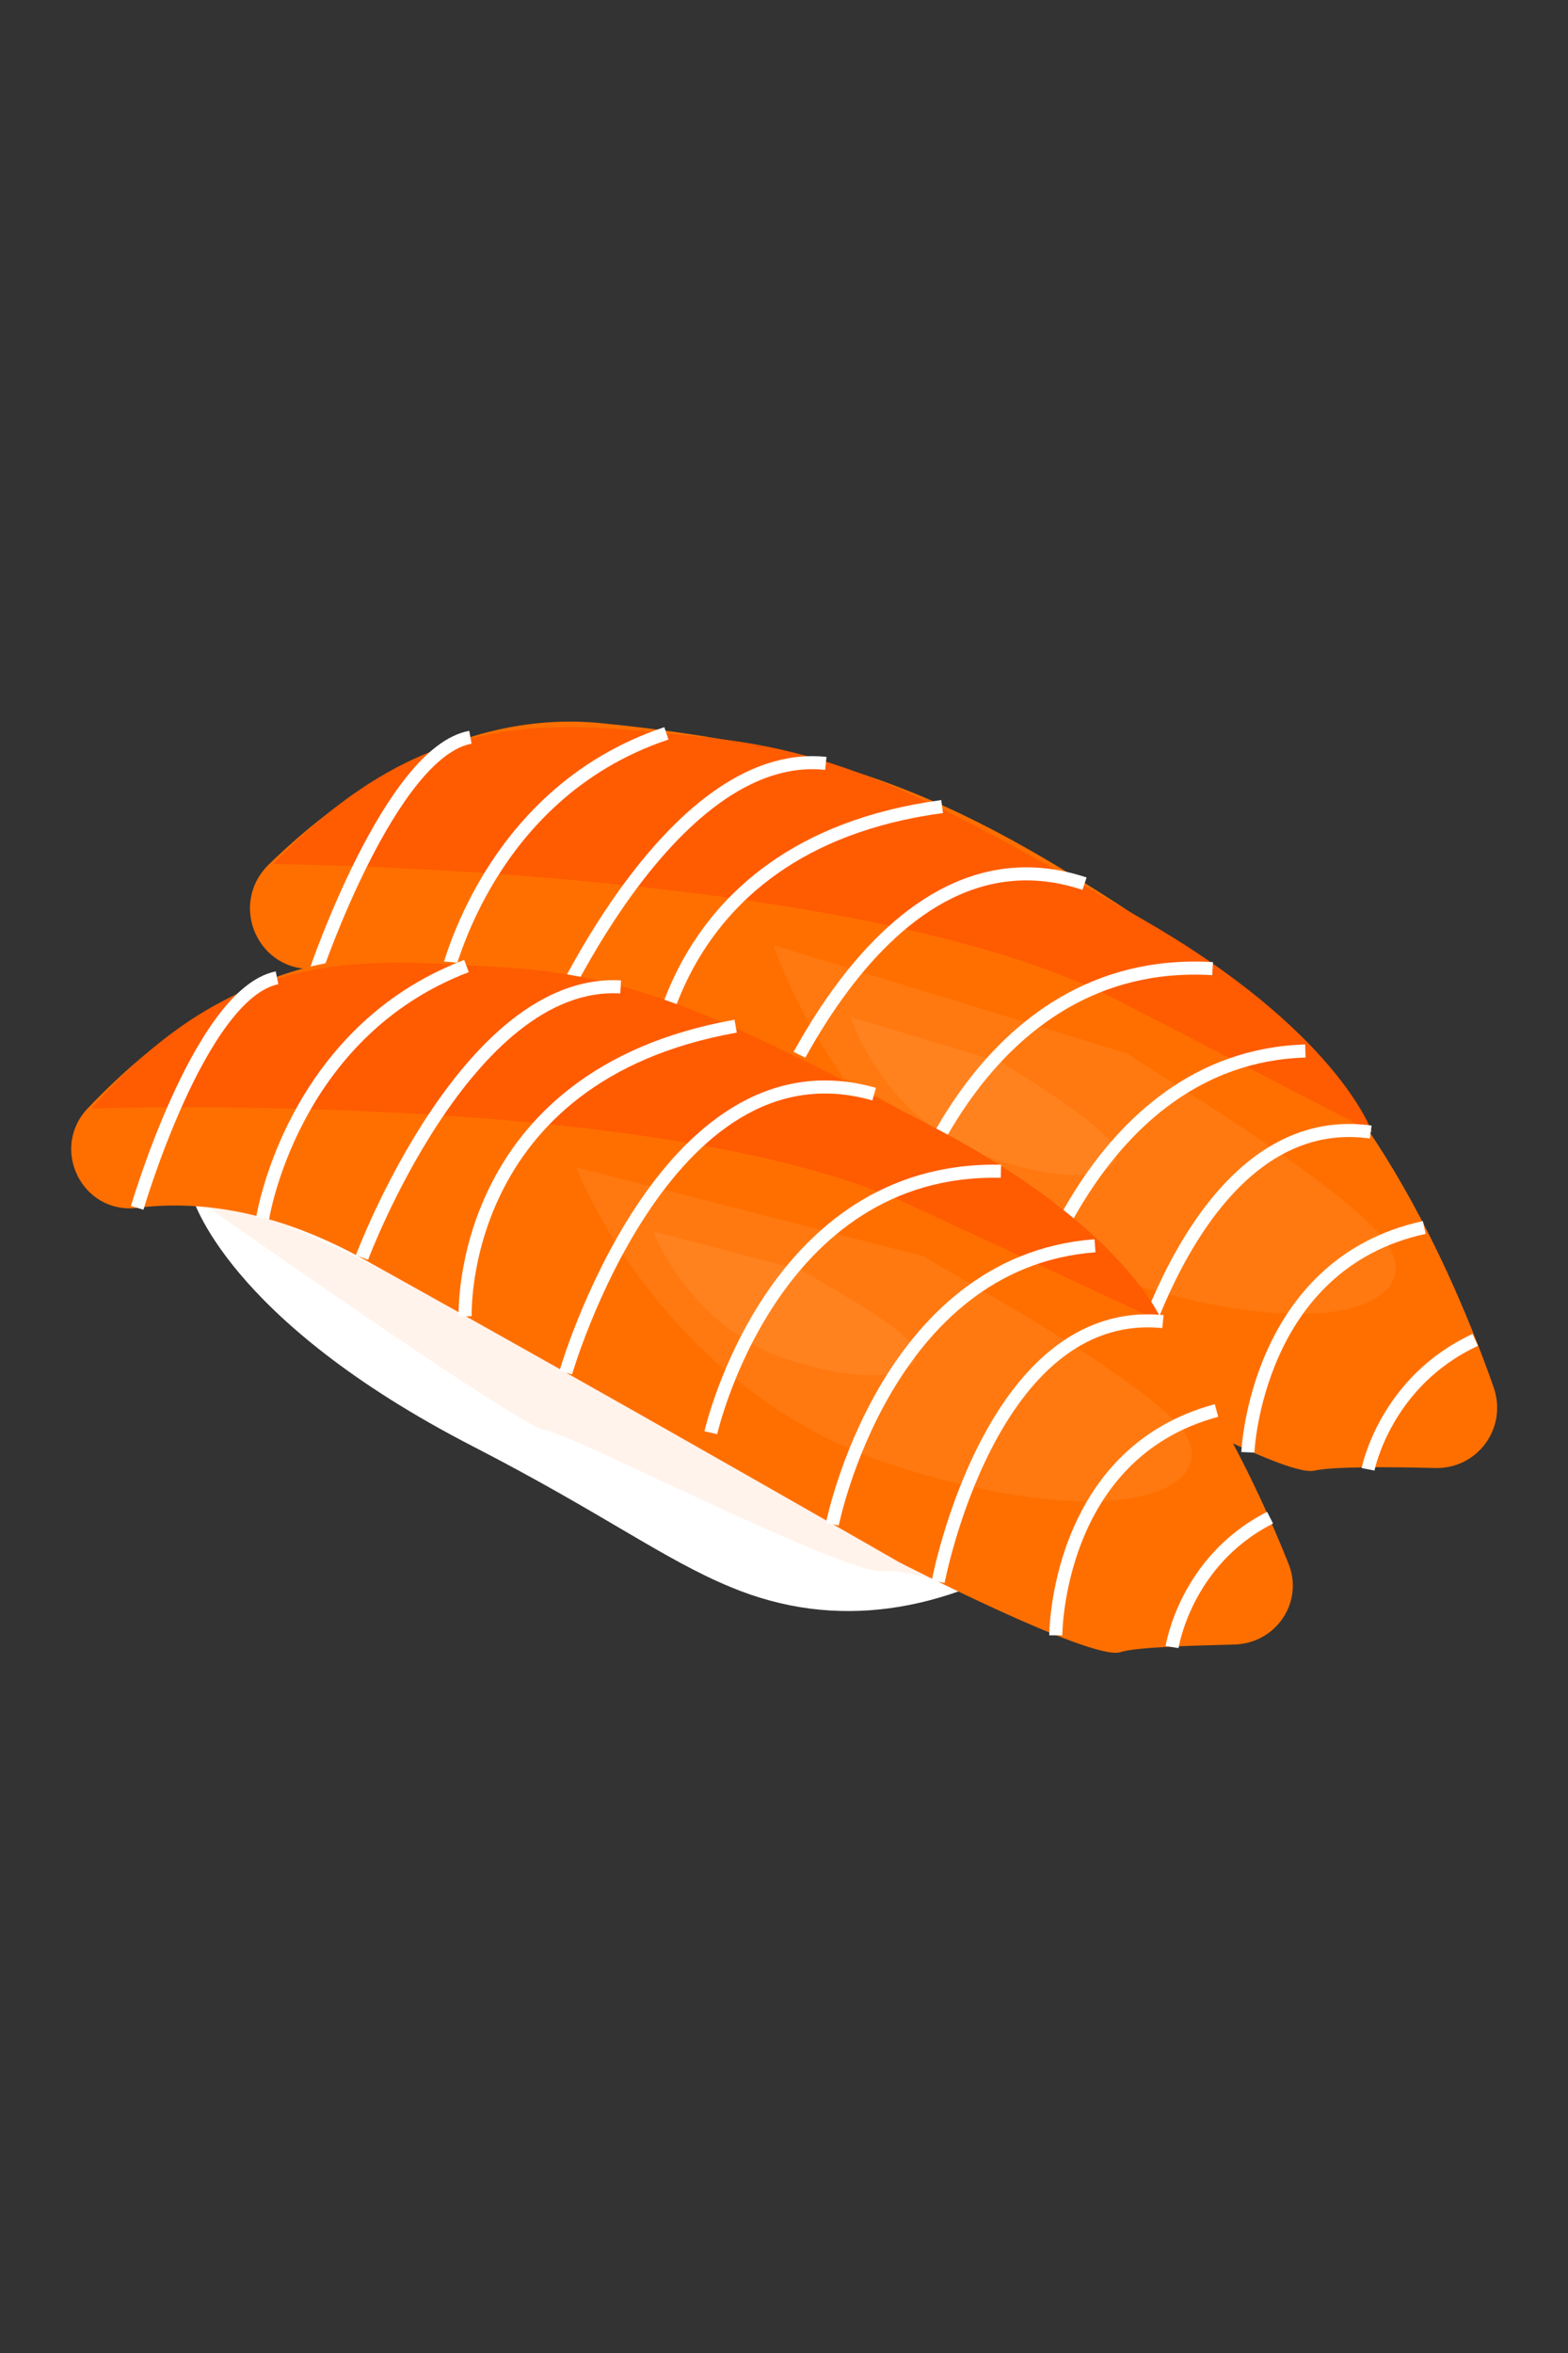
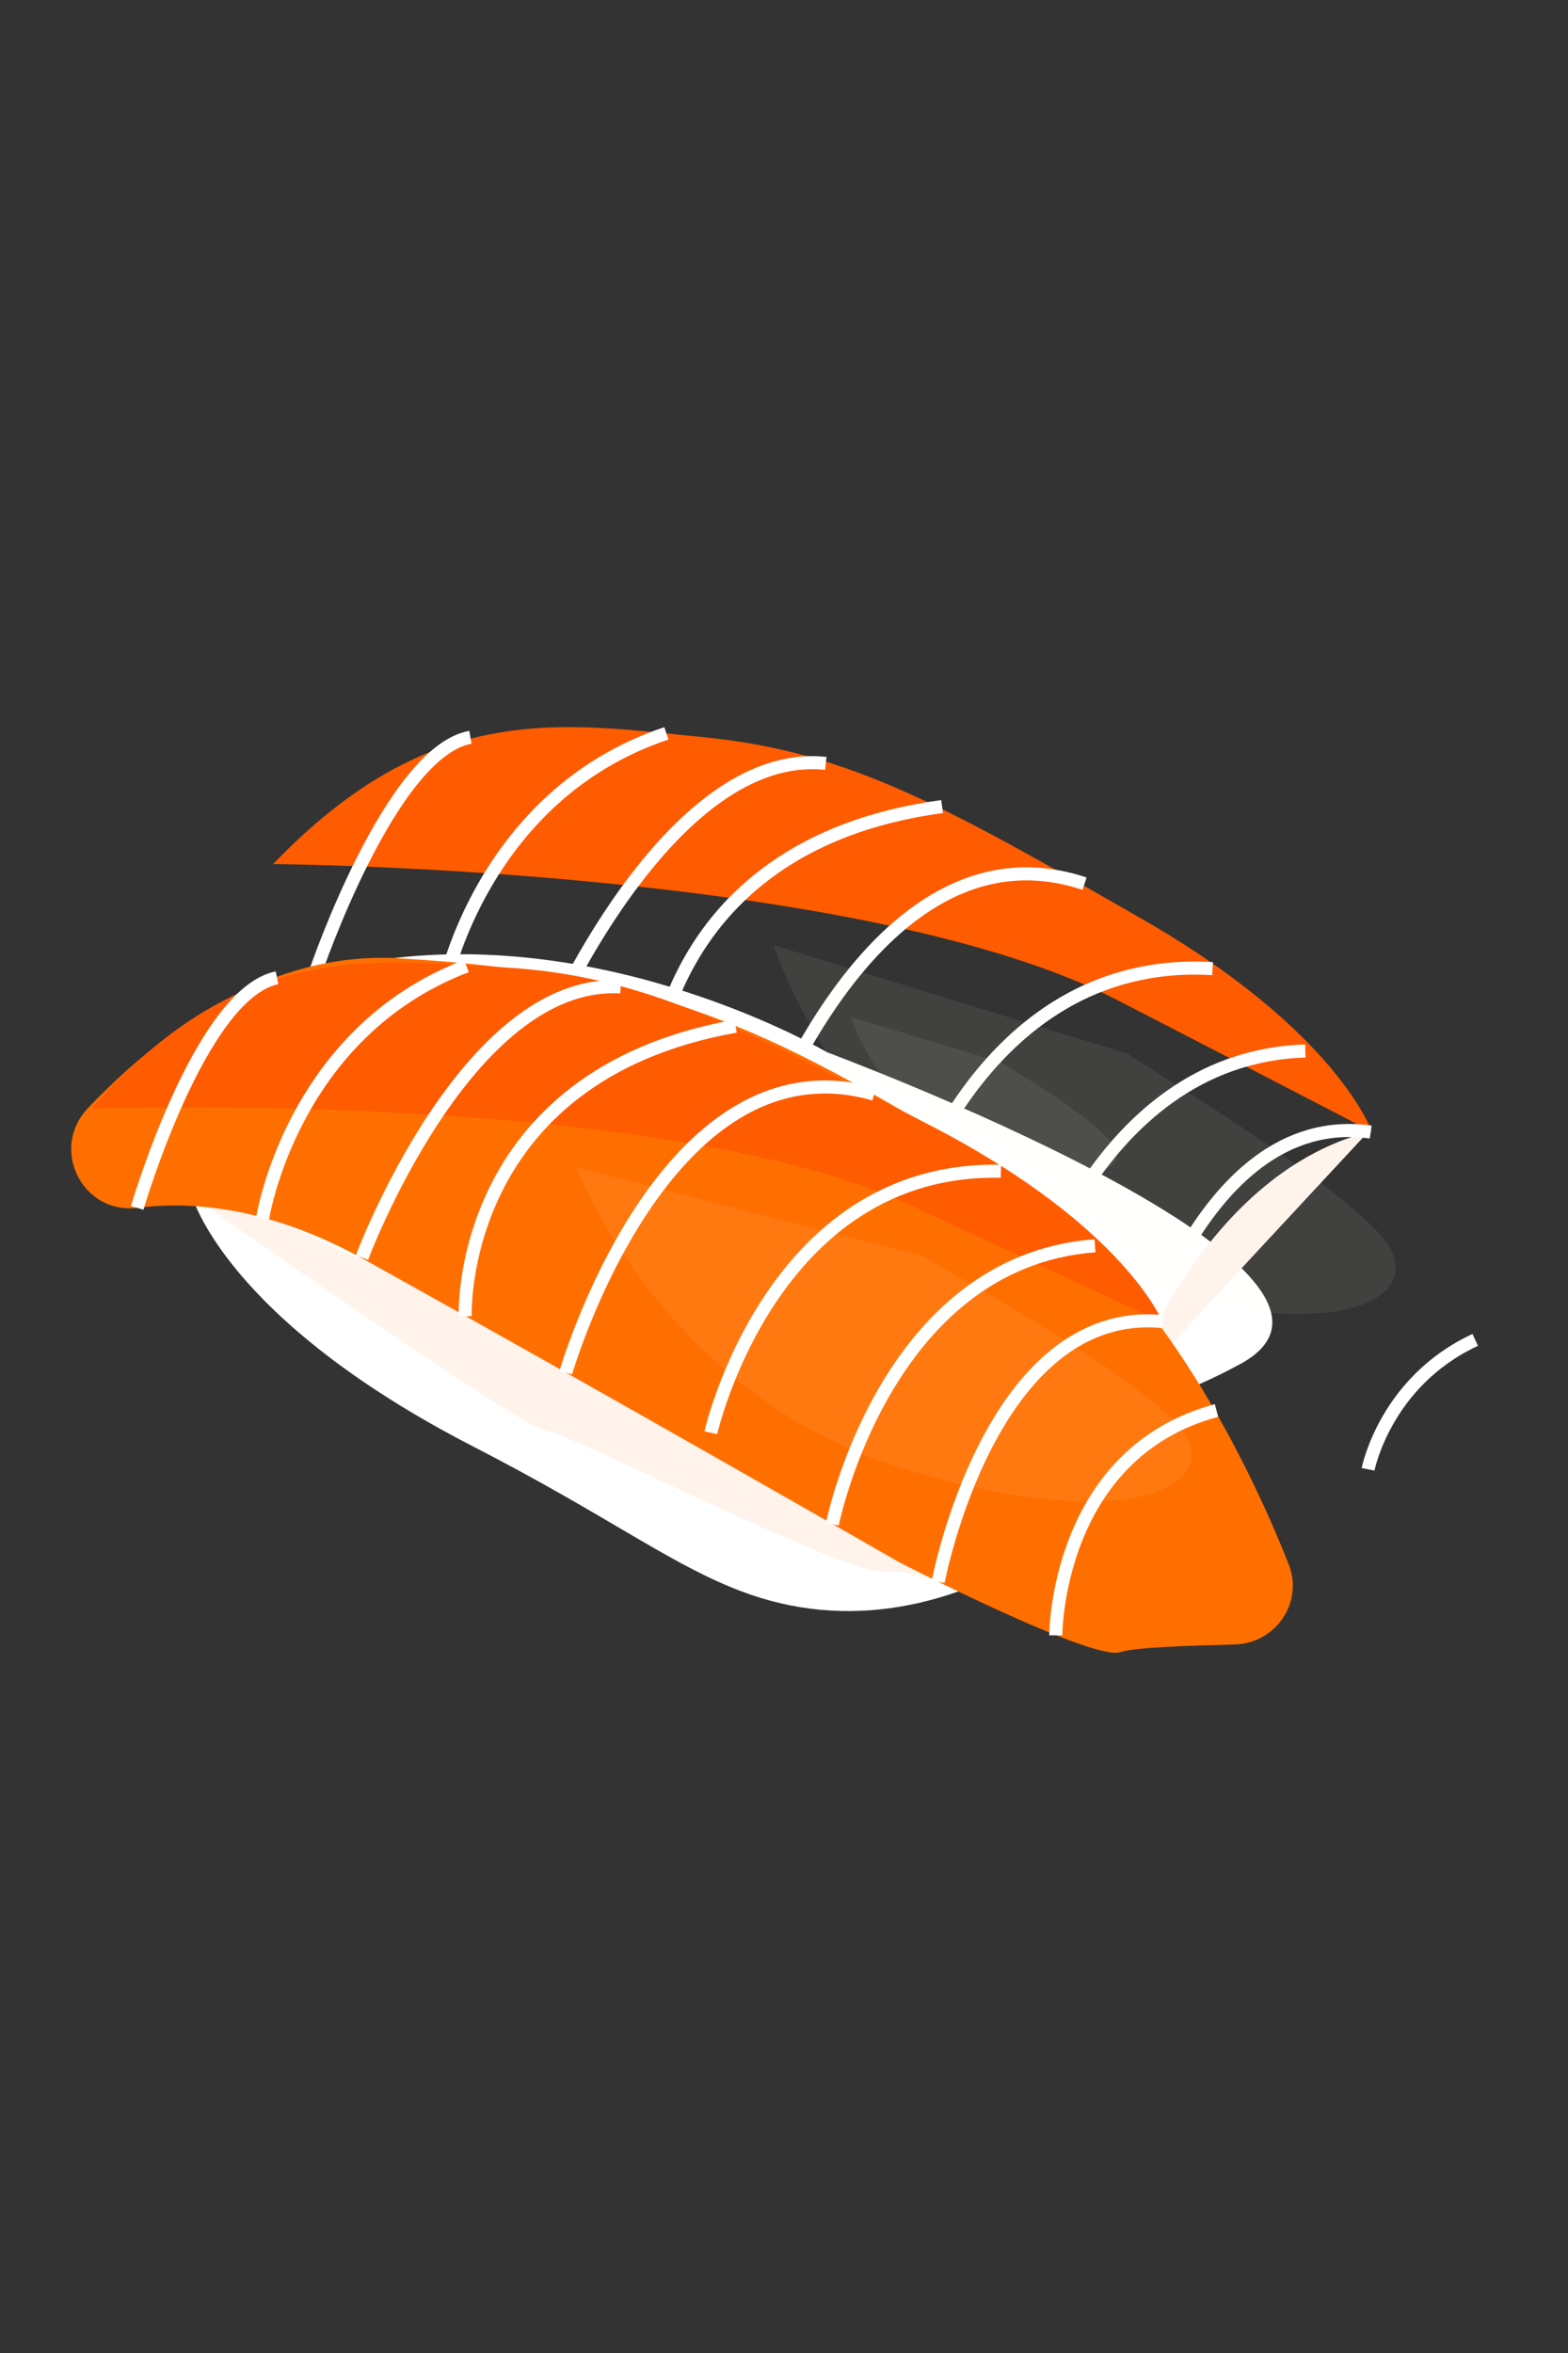
<svg xmlns="http://www.w3.org/2000/svg" version="1.1" id="Layer_1" x="0px" y="0px" viewBox="0 0 120 180" style="enable-background:new 0 0 120 180;" xml:space="preserve">
  <rect x="0" y="0" width="120" height="180" fill="#333333" stroke="none" />
  <style type="text/css">
	.st0{fill:#FFFFFF;}
	.st1{fill:#FFF3EB;}
	.st2{fill:#FF6F00;}
	.st3{fill:#FF5B00;}
	.st4{fill:none;stroke:#FFFFFF;stroke-miterlimit:10;}
	.st5{opacity:7.000000e-02;fill:#FFF3EB;}
</style>
  <g>
    <path class="st0" d="M28.6,73.5c0,0,2.2,9.8,21.5,20.8c10,5.7,14.7,9.5,19.8,11.9c8.2,3.9,16.9,2.6,25.1-1.9   c13-7.2-31.7-23.8-31.7-23.8S46.7,70.7,28.6,73.5z" />
    <path class="st1" d="M28.6,73.5c0,0,25.2,19.4,27.1,19.7c1.9,0.4,22.9,12.3,26.2,12.3c3.2,0,6.3,1.9,6.3,1.9S37.6,74.1,28.6,73.5z" />
    <path class="st1" d="M86.3,106.4c0,0,5.4-16.4,18.4-19.8" />
-     <path class="st2" d="M20.6,66.1c-3.2,3.1-0.8,8.4,3.6,8c4.9-0.4,10.9,0.6,17.6,4.7c19.3,11.8,41.6,25.9,41.6,25.9   s14.8,8.4,17.2,7.8c1.3-0.3,5.4-0.3,9.2-0.2c3.3,0.1,5.6-3.1,4.5-6.2c-3.1-8.8-9.8-24.2-21.5-32.1c-16.9-11.5-25.5-16.6-47-18.7   C35.7,54.4,27,59.9,20.6,66.1z" />
    <path class="st3" d="M20.9,66.1c0,0,45,0.3,64.6,10.4S105,86.6,105,86.6s-2.6-7.7-17.6-16.3S65,57.5,53.9,56.4   C42.9,55.3,33,53.5,20.9,66.1z" />
    <path class="st4" d="M24.2,74.2c0,0,5.7-16.7,11.8-17.8" />
    <path class="st4" d="M51,56.1c-14.1,4.7-17,19.3-17,19.3" />
    <path class="st4" d="M41.8,78.9c0,0,9.3-21.8,21.4-20.5" />
    <path class="st4" d="M49.8,83.8c0,0,0-19.1,22.3-22.1" />
    <path class="st4" d="M57.6,88.6c0,0,8.9-26.5,25.4-21" />
    <path class="st4" d="M68.9,93.9c0,0,5.7-20.9,23.9-19.8" />
    <path class="st4" d="M78.2,101.5c0,0,5.1-20.6,21.7-21.1" />
-     <path class="st4" d="M95.5,111.1c0,0,0.6-14.4,13.5-17.2" />
    <path class="st4" d="M104.7,112.4c0,0,1.3-6.7,8.2-9.9" />
    <path class="st4" d="M86.3,106.4c0,0,5.1-21.7,18.6-19.8" />
    <path class="st5" d="M86.3,80.6c1.6,1.2,14.6,8.8,19.2,13.7s-3,9.5-21.7,3c-18.7-6.5-24.6-25-24.6-25L86.3,80.6z" />
    <path class="st5" d="M76.7,81.3c0.7,0.5,6.2,3.7,8.2,5.9c2,2.1-1.3,4.1-9.3,1.3S65.1,77.8,65.1,77.8L76.7,81.3z" />
  </g>
  <g>
    <path class="st0" d="M14.7,91.5c0,0,2.5,9.4,21.6,19.2c9.9,5.1,14.5,8.6,19.6,10.7c8.1,3.4,16.4,1.9,24.1-2.9   c12.2-7.5-31.5-21.7-31.5-21.7S32,88.2,14.7,91.5z" />
    <path class="st1" d="M14.7,91.5c0,0,25.1,17.7,27,17.9s22.6,10.9,25.8,10.8c3.1-0.1,6.2,1.6,6.2,1.6S23.5,91.8,14.7,91.5z" />
    <path class="st1" d="M71.8,121c0,0,4.5-16,16.9-19.9" />
    <path class="st2" d="M6.7,84.8c-2.9,3.1-0.4,8.1,3.8,7.6c4.7-0.6,10.5,0.2,17.1,3.8c19.1,10.6,41.2,23.3,41.2,23.3   s14.6,7.5,16.9,6.9c1.2-0.4,5.2-0.5,8.8-0.6c3.2-0.1,5.3-3.3,4.1-6.2c-3.3-8.3-10.5-22.9-22.1-30.1c-16.8-10.4-25.3-15-46.1-16.2   C20.8,72.8,12.6,78.6,6.7,84.8z" />
    <path class="st3" d="M7,84.8c0,0,43.5-1.5,62.7,7.4s19.3,9,19.3,9s-2.8-7.3-17.6-15S49.2,74.6,38.5,74C27.8,73.4,18.2,72.1,7,84.8z   " />
    <path class="st4" d="M10.5,92.4c0,0,4.8-16.4,10.7-17.6" />
    <path class="st4" d="M35.7,73.9c-13.4,5.1-15.6,19.3-15.6,19.3" />
    <path class="st4" d="M27.7,96.2c0,0,8-21.4,19.8-20.7" />
    <path class="st4" d="M35.6,100.7c0,0-0.7-18.4,20.7-22.2" />
    <path class="st4" d="M43.3,105c0,0,7.5-25.9,23.6-21.3" />
    <path class="st4" d="M54.4,109.6c0,0,4.6-20.4,22.2-20" />
    <path class="st4" d="M63.7,116.6c0,0,4-20.1,20.1-21.3" />
    <path class="st4" d="M80.8,125.1c0,0,0-13.9,12.3-17.2" />
-     <path class="st4" d="M89.7,126c0,0,1-6.6,7.5-9.9" />
    <path class="st4" d="M71.8,121c0,0,4-21.2,17.2-19.9" />
    <path class="st5" d="M70.7,96.1c1.6,1.1,14.4,7.9,19.1,12.5s-2.5,9.3-20.8,3.7S44.1,89.3,44.1,89.3L70.7,96.1z" />
-     <path class="st5" d="M61.4,97.2c0.7,0.5,6.2,3.4,8.1,5.3c2,2-1.1,4-8.9,1.6c-7.8-2.4-10.6-9.9-10.6-9.9L61.4,97.2z" />
  </g>
</svg>